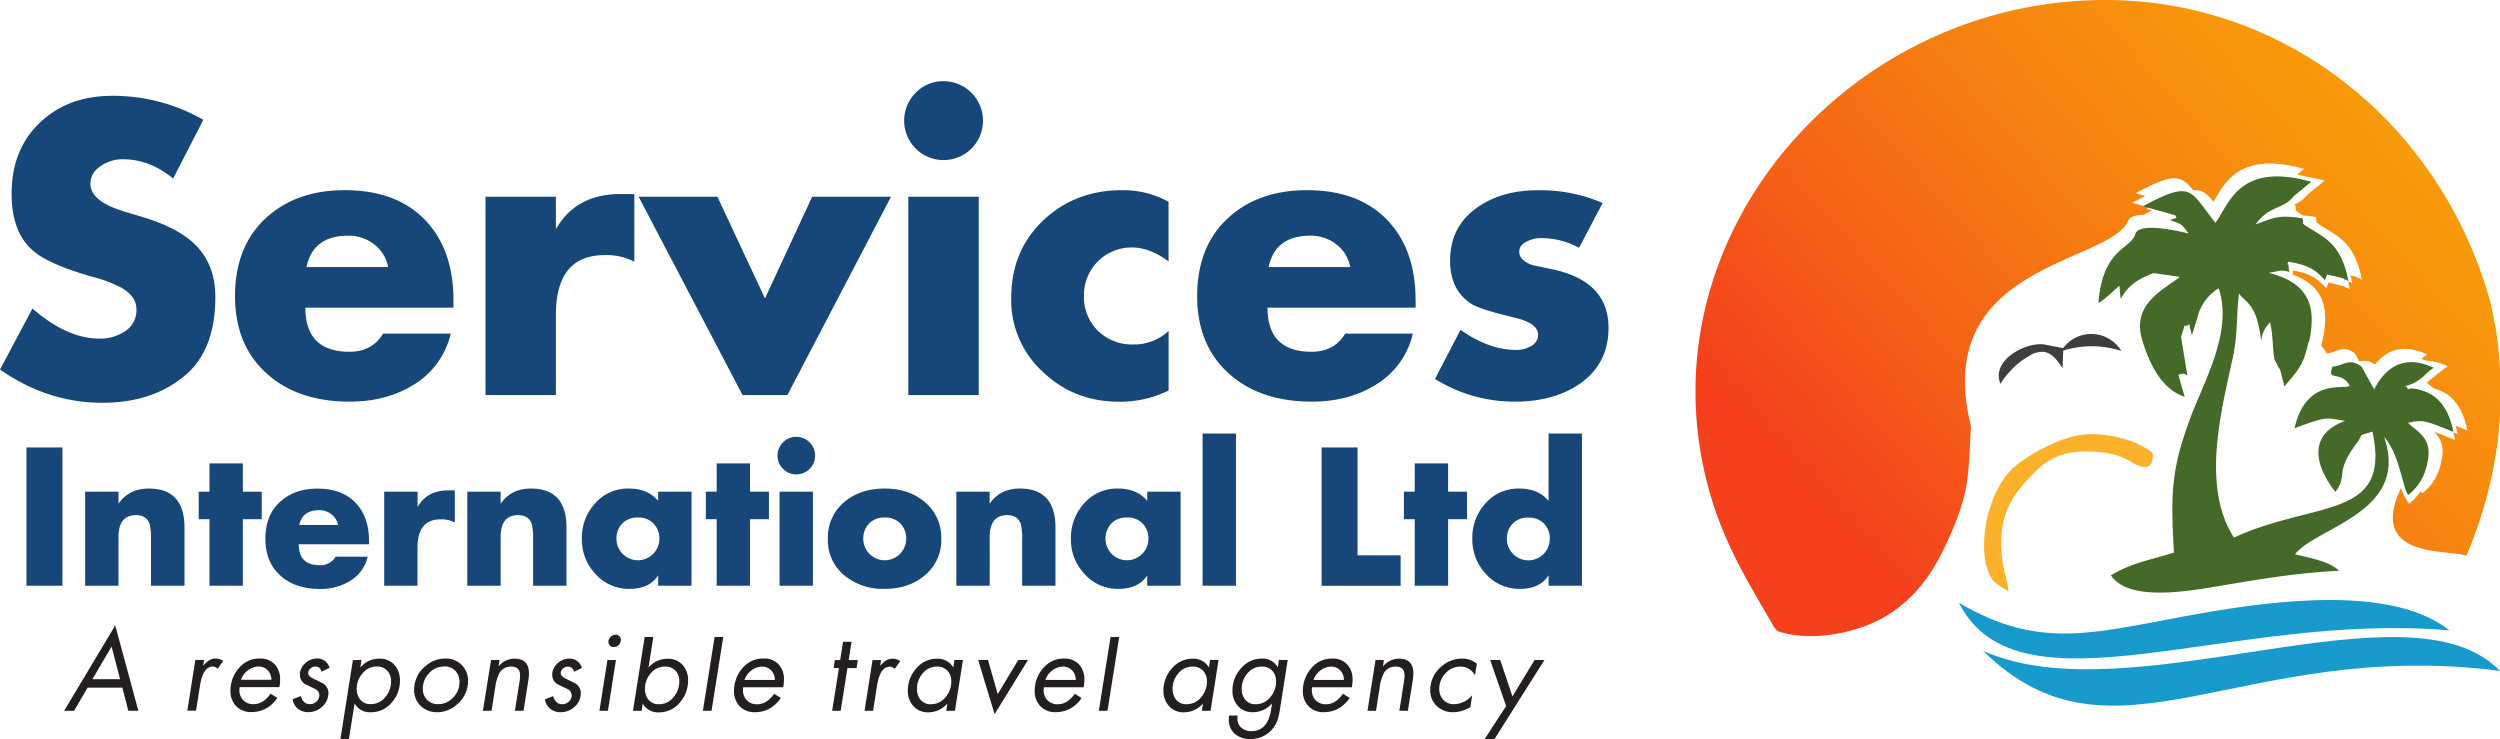
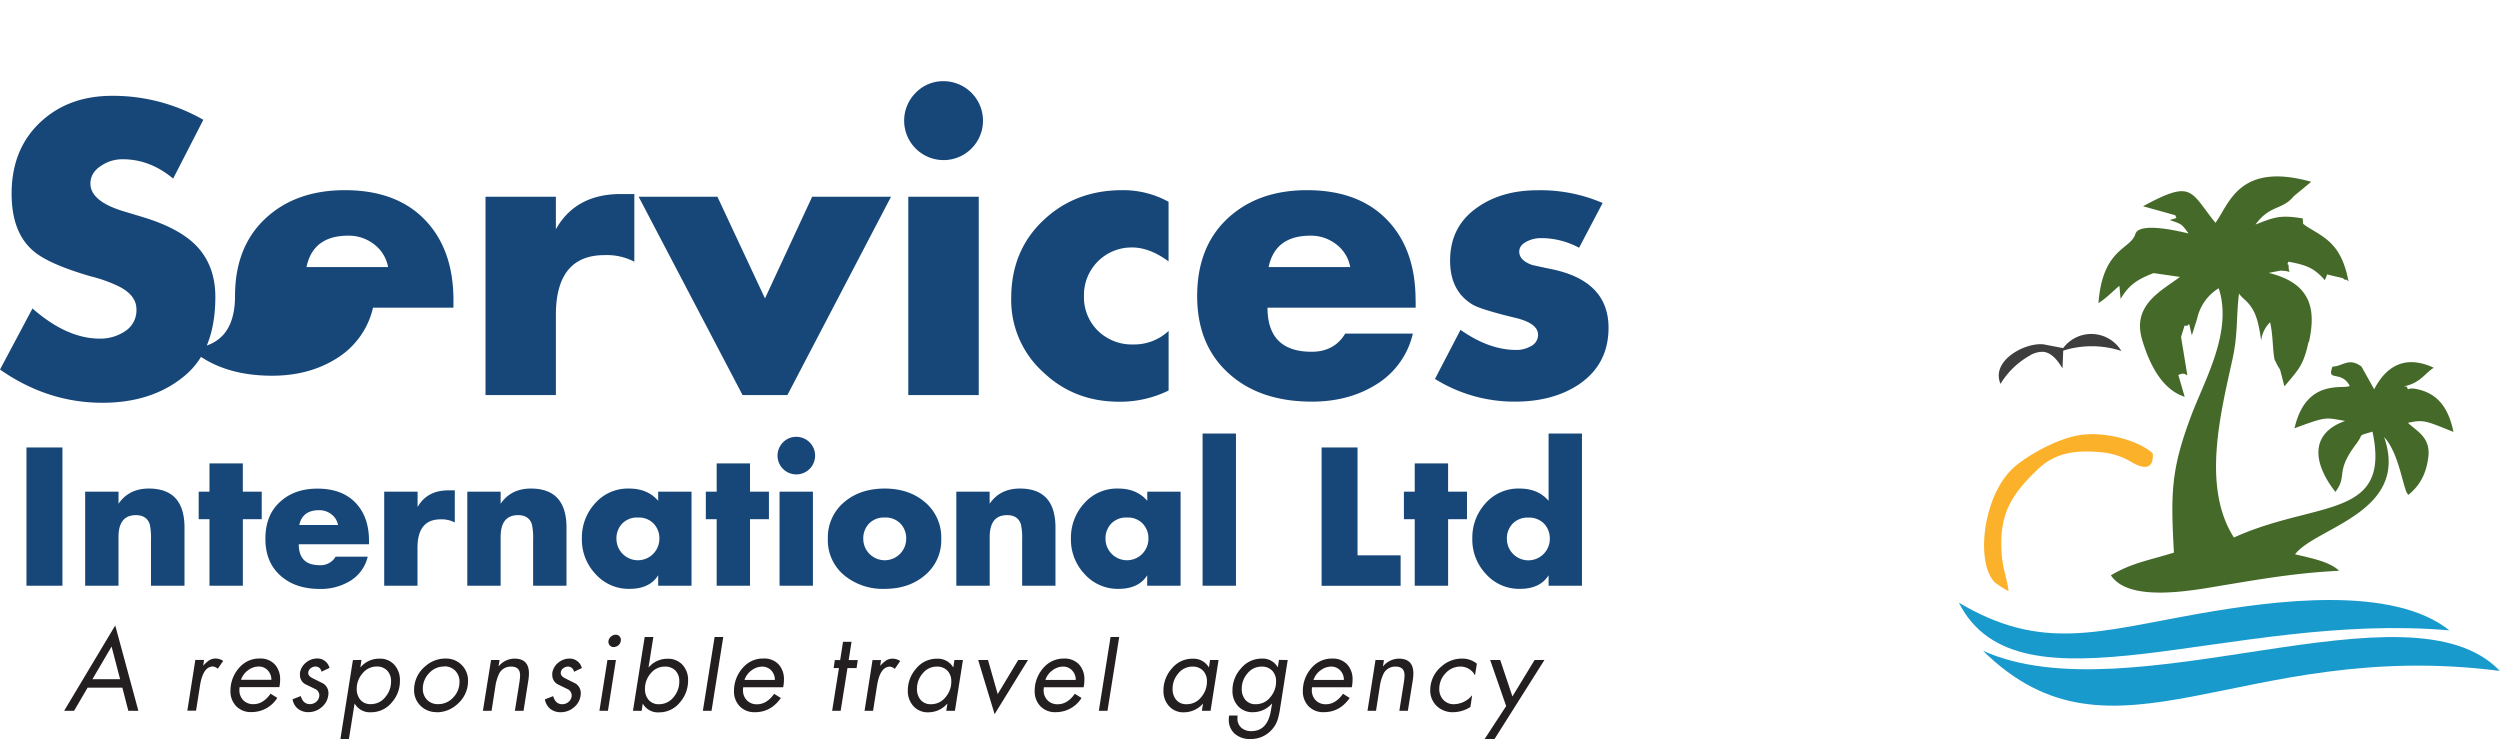
<svg xmlns="http://www.w3.org/2000/svg" viewBox="0 0 880.77 260.44">
  <defs>
    <style>.cls-1{fill:#fcb12b;}.cls-1,.cls-2,.cls-3,.cls-4,.cls-5{fill-rule:evenodd;}.cls-2{fill:url(#linear-gradient);}.cls-3{fill:#446928;}.cls-4{fill:#3e3e3e;}.cls-5{fill:#199acd;}.cls-6{fill:#174778;}.cls-7{fill:#231f20;}</style>
    <linearGradient id="linear-gradient" x1="630.87" y1="228.51" x2="856.3" y2="27.46" gradientUnits="userSpaceOnUse">
      <stop offset="0.14" stop-color="#f4401d" />
      <stop offset="0.36" stop-color="#f56017" />
      <stop offset="0.63" stop-color="#f68210" />
      <stop offset="0.85" stop-color="#f7960c" />
      <stop offset="1" stop-color="#f79e0a" />
    </linearGradient>
  </defs>
  <g id="Layer_2" data-name="Layer 2">
    <g id="Layer_1-2" data-name="Layer 1">
      <path class="cls-1" d="M707.64,208.26c-.46-4.06-1.88-7.39-2.33-12-1.43-15,3.43-22,12.29-30.61,5.65-5.51,12.2-7.32,22.51-6.32a24.5,24.5,0,0,1,10.9,3.5c3.79,2.26,7.9,3,7.41-3.13-4.88-4.48-17-7.91-26.06-6.36-7.67,1.32-16.93,6.56-21.85,10.47-12.06,9.57-14.71,34.84-7.61,41.45a31.35,31.35,0,0,0,4.74,3Z" />
-       <path class="cls-2" d="M626.15,222.3c12.48,4.37,29.71.23,38.93-5.63,9.87-6.27,15.94-14.6,21.32-26.6,7.67-17.11,6.91-21.9,8-39.86C680,93,742.85,93.07,749.74,77.9c.52-1.72,3-2.24,6-2.2l-.38-.1c1-.55,2-1,2.86-1.51l-2-.55.85-.45-1.67-.47h0l-4.2-1.18c1.7-.91,3.22-1.7,4.59-2.37l-3.41-1C765.64,61,768.28,61.48,772.64,67c3.11-.25,4.92,1.22,7.19,4.07C784,64,789.42,53.23,811.7,59.49l-2.38,2c1,.2,2,.44,3,.72a55.43,55.43,0,0,1,6.59,1.46l-6.12,5.06A11.37,11.37,0,0,1,808.53,72l-.06,0-.21.26.48.08v.86c.66,2.74-.37-.12.15.78.09.15-.17.33,1.73,1.48l.72.44a43.11,43.11,0,0,1,4.65.58v.86c.67,2.74-.36-.11.16.79.08.15-.17.32,1.72,1.48,6.19,3.78,11.81,6.19,14.22,19-.36-.16-.86-.85-1-.56s-.77-.42-1-.55l-2-.47c.24.9.45,1.85.64,2.88-.35-.16-.85-.85-1-.56-.08.14-.27,0-.47-.11.22.85.42,1.76.6,2.72-.35-.16-.85-.85-1-.56s-.78-.42-1-.56l-5.57-1.29a7.56,7.56,0,0,1-.8,2c-3.17-3.7-5.83-5.18-11.78-6.3.16,1.71.8,1.44-.53,1.15l.3.27c11.94,4.21,13.05,12.88,10.73,23.41-.13.6-.25,1.16-.38,1.69.68.89,1.34,1.79,2,2.72,3.5-.29,5.45-3.23,9.83,0l1.62,2.89a5.62,5.62,0,0,1,5.39,1.09c3.89-4.94,9.75-7.65,18.44-3.58a11.56,11.56,0,0,0-2.06,1.58c.57.16,1.15.36,1.75.59a19,19,0,0,1,7.56,2c-.94.53-6.33,4.85-7.35,5.8,1.39,1,1.56,1.7,3.19,2.2,6.43,2,9.55,7.2,11.1,14.59l-4.18-1.66c.28.94.53,1.93.74,2.95l-1.57-.61c.25.85.47,1.74.66,2.66-3.38-1.32-5.65-2.26-7.42-2.87a9.2,9.2,0,0,1,2.9,8.45c-.79,6.19-3.1,10-7,13.27a8.2,8.2,0,0,1-.55-.73,24.39,24.39,0,0,1-4.14,4.39,26.53,26.53,0,0,1-2.9-5.48c-11.92,25.34,17.47,21.33,23.11,23.81,10.84-25.94,14.55-51.77,10.38-79.75l-1.72-8.73C860.87,45.14,806.66,0,741.66,0,648,0,573.78,89.17,604.29,179.77c5.7,16.13,12.17,26.22,20.59,40.95,0,.05.11.18.15.23l1.12,1.35Z" />
      <path class="cls-3" d="M813.27,120.57c-1.73,8.45-3.95,10.08-8.45,15.57l-1.49-5.78c-.08-.18-.27-.5-.36-.66s-.31-.42-.39-.56l-1.25-2.5c-.74-3.91-.46-8.19-1.55-13.1a10.66,10.66,0,0,0-3.15,6.43c-.55-3.84-1.23-7.73-2.69-10.45-1.89-3.54-3.68-4-5.12-6.12-1.06,8.53-.27,13.92-2.34,23.33-4.21,19.15-10.77,45,.55,62.64,29.05-13.2,55.45-6.18,48.81-37.31-5.7,1.78-2.83.49-5.66,4.24-7.75,10.29-2.92,11-7.4,17-7.86-10-9.2-20.57,3.45-25-7.15-1.18-6.19-1.73-17.85,2.57,4.07-17.78,17.23-13.58,19.46-14.9-3-5.73-8.29-1.23-6.06-6.82,3.73-.1,5.67-3.35,10.19,0l4.47,8c3.71-7.18,10.13-12.66,21-7.58-2.75,1.54-4.78,5.47-10.46,6.51.31.16.83-.1,1,.29.91,2-.72-.64,5.3,1.19,6.43,2,9.55,7.21,11.1,14.6-9.65-3.79-10.25-4.45-16.05-3.2,3.14,3,8.08,5.14,7.18,12.12-.79,6.19-3.1,10-7,13.27-.45-.69-.51-.24-1.21-2.47-1.4-4.44-3.07-13.31-7.36-17.9,9.23,26.59-24.07,31.74-31.38,41.3,5.61,1.35,12.27,2.59,15.52,5.81-15.55.77-28,3-42.5,5.4-11.63,2-31.83,5.36-37.89-3.8,7.29-4.39,13.59-5.31,22.2-8-1.17-21.15-1-29.27,6-48,4.75-12.74,14.81-29.8,9.78-45.14a16.69,16.69,0,0,0-7.6,10.71l-1.86,5.87c-1.66-6.58-.14-2.79-2.57-3.43l-1.24,4,2.21,13.48c-.4.16-.73-1.2-3.17-.07l2.24,7.68c-7.27-2.32-12-10-15-20.15-3.64-12.3,6.95-17.23,13.34-22.08l-9.29-1.34c-6.21,2.32-9.06,4.67-11.62,9.11l-.43-4.64c-2,1.61-4.42,4.25-7.38,6.1,1.46-19.42,11.37-18.86,13-24.33,1.37-4.52,16.15-.8,18.74-.21-2.58-3.56-2.39-3.22-6.59-4.73,2.94-1,2.35-.35,1.94-1.68l-11.38-3.18c17.53-9.46,16.43-5.48,25.5,5.85,4.8-6.35,8.08-21.68,33.75-14.46l-6.13,5.06c-3.94,4.94-8.47,3-13.49,10,6.42-2.49,8.54-3.53,16.66-2.14v.86c.66,2.74-.37-.12.15.79.09.15-.17.32,1.73,1.48,6.18,3.78,11.8,6.19,14.21,19-.35-.16-.85-.85-1-.56s-.78-.42-1-.55l-5.57-1.3a7.56,7.56,0,0,1-.8,2c-3.35-3.91-6.13-5.34-12.8-6.48-.88,2.17,0-.25.08,1.67.05,3.14,1.72,1.5-3,1.48l-4,.79c15.14,3.7,16.68,13,14.15,24.42Z" />
      <path class="cls-4" d="M719.73,121.3c-6.54-.59-18.4,5.85-14.93,13.94a28.13,28.13,0,0,1,10.1-9.85,8.56,8.56,0,0,1,4.91-1.44c3.1.27,5.19,3.19,6.83,5.83.09-2.08.17-4.17.25-6.25a33.51,33.51,0,0,1,20.47.11,12.35,12.35,0,0,0-20.49-1l-7.14-1.37Z" />
      <path class="cls-5" d="M880.73,236.37c-91.6-11.79-136.15,38.14-182.1-7.09,51.87,23.36,150.27-26.24,182.1,7.09Z" />
      <path class="cls-5" d="M862.94,222.08c-77.22-6.73-151.72,31.92-172.82-9.75,29.35,17.42,49,10.13,84.9,3.82,26-4.56,67.83-10.12,87.92,5.93Z" />
-       <path class="cls-6" d="M71.63,42.22,61,62.92q-8.17-6.81-17.7-6.81a13.12,13.12,0,0,0-7.49,2.18c-2.64,1.63-3.95,3.76-3.95,6.4q0,6.25,11.85,9.8l6.8,2.05q12,3.67,18,9.39,7.35,7.08,7.36,18.66,0,18.66-10.63,27.65Q53.8,141.9,36.09,141.9,16.75,141.9,0,130.19l11.44-21.51q12.12,10.62,23.7,10.62a15.64,15.64,0,0,0,9-2.66A8.73,8.73,0,0,0,48.07,109q0-4.9-6-8a49.88,49.88,0,0,0-10.21-3.67Q17,93,11.71,88.38,4.09,81.86,4.09,68.23q0-15.53,9.94-25t25.46-9.47a63.9,63.9,0,0,1,32.14,8.45ZM108,94.1h28.73a12.91,12.91,0,0,0-4.9-8,14.44,14.44,0,0,0-9.13-3.07q-12.39,0-14.7,11Zm51.75,11.72v2.58H107.59q0,15.52,15.52,15.53,8,0,11.85-6.4h23.83a28.49,28.49,0,0,1-13.21,18.11q-9.53,5.85-22.33,5.86-18,0-28.87-9.54Q82.8,121.88,82.8,104.32,82.8,87,93.49,77t28-10q18.11,0,28.19,10.42t10.08,28.4Zm36.09-36.5V80.76h0q7-12.39,22.83-12.4h4.81V92.2A21,21,0,0,0,213,89.88q-17.16,0-17.16,21.11v28.19H171.05V69.32Zm56.92,0,16.75,35.81,16.62-35.81h27.78l-36.5,69.86h-15.8L225,69.32Zm92.06,0v69.86H320V69.32ZM332.43,28.6a13.93,13.93,0,0,1,13.89,13.89,13.89,13.89,0,1,1-23.7-9.81,13.41,13.41,0,0,1,9.81-4.08Zm79.26,42.49v21q-6.68-4.91-12.8-4.9a16.74,16.74,0,0,0-17,17,16.59,16.59,0,0,0,4.9,12.33,17.1,17.1,0,0,0,12.53,4.83,17.65,17.65,0,0,0,12.39-4.77v21a38.49,38.49,0,0,1-17.43,3.95q-15.79,0-26.69-10.35A34.21,34.21,0,0,1,356.26,105q0-16.62,11.24-27.31T395.35,67a33,33,0,0,1,16.34,4.09ZM447,94.1H475.7a12.91,12.91,0,0,0-4.9-8,14.46,14.46,0,0,0-9.13-3.07q-12.39,0-14.71,11Zm51.75,11.72v2.58H446.55q0,15.52,15.53,15.53,8,0,11.85-6.4h23.83a28.53,28.53,0,0,1-13.21,18.11q-9.54,5.85-22.33,5.86-18,0-28.88-9.54-11.56-10.08-11.57-27.64Q421.77,87,432.46,77t28-10q18.1,0,28.19,10.42t10.07,28.4ZM564.63,71.5l-8.31,15.79A28.07,28.07,0,0,0,543,83.89a10.76,10.76,0,0,0-4.9,1.09c-1.91.91-2.86,2.13-2.86,3.68,0,2,1.45,3.54,4.36,4.63.63.18,2.91.68,6.81,1.49q20.29,4.09,20.29,20.7,0,12.81-10.35,19.89-9.12,6.12-22.61,6.13a52.88,52.88,0,0,1-28.19-8l9-17.29q10.08,7.08,19.61,7.08a10.06,10.06,0,0,0,5-1.23,4.53,4.53,0,0,0,2.72-4.08q0-4.09-8-6-11.85-2.85-15-4.63-8-4.75-8-15.52,0-12.12,9.67-18.8,8.58-6,21.11-6a55.33,55.33,0,0,1,23,4.5Z" />
+       <path class="cls-6" d="M71.63,42.22,61,62.92q-8.17-6.81-17.7-6.81a13.12,13.12,0,0,0-7.49,2.18c-2.64,1.63-3.95,3.76-3.95,6.4q0,6.25,11.85,9.8l6.8,2.05q12,3.67,18,9.39,7.35,7.08,7.36,18.66,0,18.66-10.63,27.65Q53.8,141.9,36.09,141.9,16.75,141.9,0,130.19l11.44-21.51q12.12,10.62,23.7,10.62a15.64,15.64,0,0,0,9-2.66A8.73,8.73,0,0,0,48.07,109q0-4.9-6-8a49.88,49.88,0,0,0-10.21-3.67Q17,93,11.71,88.38,4.09,81.86,4.09,68.23q0-15.53,9.94-25t25.46-9.47a63.9,63.9,0,0,1,32.14,8.45ZM108,94.1h28.73a12.91,12.91,0,0,0-4.9-8,14.44,14.44,0,0,0-9.13-3.07q-12.39,0-14.7,11Zm51.75,11.72v2.58H107.59h23.83a28.49,28.49,0,0,1-13.21,18.11q-9.53,5.85-22.33,5.86-18,0-28.87-9.54Q82.8,121.88,82.8,104.32,82.8,87,93.49,77t28-10q18.11,0,28.19,10.42t10.08,28.4Zm36.09-36.5V80.76h0q7-12.39,22.83-12.4h4.81V92.2A21,21,0,0,0,213,89.88q-17.16,0-17.16,21.11v28.19H171.05V69.32Zm56.92,0,16.75,35.81,16.62-35.81h27.78l-36.5,69.86h-15.8L225,69.32Zm92.06,0v69.86H320V69.32ZM332.43,28.6a13.93,13.93,0,0,1,13.89,13.89,13.89,13.89,0,1,1-23.7-9.81,13.41,13.41,0,0,1,9.81-4.08Zm79.26,42.49v21q-6.68-4.91-12.8-4.9a16.74,16.74,0,0,0-17,17,16.59,16.59,0,0,0,4.9,12.33,17.1,17.1,0,0,0,12.53,4.83,17.65,17.65,0,0,0,12.39-4.77v21a38.49,38.49,0,0,1-17.43,3.95q-15.79,0-26.69-10.35A34.21,34.21,0,0,1,356.26,105q0-16.62,11.24-27.31T395.35,67a33,33,0,0,1,16.34,4.09ZM447,94.1H475.7a12.91,12.91,0,0,0-4.9-8,14.46,14.46,0,0,0-9.13-3.07q-12.39,0-14.71,11Zm51.75,11.72v2.58H446.55q0,15.52,15.53,15.53,8,0,11.85-6.4h23.83a28.53,28.53,0,0,1-13.21,18.11q-9.54,5.85-22.33,5.86-18,0-28.88-9.54-11.56-10.08-11.57-27.64Q421.77,87,432.46,77t28-10q18.1,0,28.19,10.42t10.07,28.4ZM564.63,71.5l-8.31,15.79A28.07,28.07,0,0,0,543,83.89a10.76,10.76,0,0,0-4.9,1.09c-1.91.91-2.86,2.13-2.86,3.68,0,2,1.45,3.54,4.36,4.63.63.18,2.91.68,6.81,1.49q20.29,4.09,20.29,20.7,0,12.81-10.35,19.89-9.12,6.12-22.61,6.13a52.88,52.88,0,0,1-28.19-8l9-17.29q10.08,7.08,19.61,7.08a10.06,10.06,0,0,0,5-1.23,4.53,4.53,0,0,0,2.72-4.08q0-4.09-8-6-11.85-2.85-15-4.63-8-4.75-8-15.52,0-12.12,9.67-18.8,8.58-6,21.11-6a55.33,55.33,0,0,1,23,4.5Z" />
      <path class="cls-7" d="M43.11,242.28H30.86l-4.76,8.14H22.6l18-30.07,8.15,30.07H45.21l-2.1-8.14Zm-.8-3-3-11.5-6.74,11.5Zm29.58-6.78-.3,1.94h.07a12.57,12.57,0,0,1,1.94-1.75A4.42,4.42,0,0,1,76,232a5,5,0,0,1,2.63.83l-1.9,2.78a3.11,3.11,0,0,0-1.68-.8c-2.33,0-3.86,2.21-4.57,6.63l-1.41,8.94H66l2.82-17.89Zm26.53,9.59h-14a6.61,6.61,0,0,0-.08,1,5,5,0,0,0,1.35,3.58,4.8,4.8,0,0,0,3.64,1.41q3.39,0,6-3.69l2.36,1.48a10.61,10.61,0,0,1-9.06,5,7.11,7.11,0,0,1-5.44-2.1,7.52,7.52,0,0,1-2-5.4,14.28,14.28,0,0,1,.11-1.71,12.23,12.23,0,0,1,3.35-6.82A9.27,9.27,0,0,1,91.49,232a6.87,6.87,0,0,1,5.41,2.17,7.74,7.74,0,0,1,1.79,5.33,12.93,12.93,0,0,1-.27,2.58Zm-13.51-2.58h10.7a4.71,4.71,0,0,0-1.28-3.34,4.23,4.23,0,0,0-3.22-1.35,6.17,6.17,0,0,0-3.78,1.37,6.62,6.62,0,0,0-2.42,3.32Zm31.14-4.19-2.78,1.33a2.11,2.11,0,0,0-2.13-1.83,2.71,2.71,0,0,0-1.62.57,2.08,2.08,0,0,0-.9,1.41c-.15.87.37,1.59,1.56,2.17l3.54,1.75a4,4,0,0,1,2,3.43,6.12,6.12,0,0,1-.08.91,6.43,6.43,0,0,1-2.42,4.17,7,7,0,0,1-4.55,1.66,5.76,5.76,0,0,1-3.73-1.2,5.29,5.29,0,0,1-1.86-3.33l2.89-1.14c.56,1.9,1.62,2.85,3.2,2.85a3.38,3.38,0,0,0,2.17-.76,3.09,3.09,0,0,0,1.14-2,2.45,2.45,0,0,0-1.48-2.59l-3.43-1.67a3.67,3.67,0,0,1-1.9-3.2c0-.25,0-.52,0-.8a5.86,5.86,0,0,1,2.15-3.64,6.18,6.18,0,0,1,4-1.42,4.26,4.26,0,0,1,2.71.93,4.42,4.42,0,0,1,1.56,2.38Zm16.63-.5a6.3,6.3,0,0,0-5,2.48,8,8,0,0,0-2,5.33,5.87,5.87,0,0,0,1.22,3.84,4.54,4.54,0,0,0,3.69,1.6,6.42,6.42,0,0,0,5.18-2.51,8.31,8.31,0,0,0,2-5.52,5.29,5.29,0,0,0-1.35-3.77,4.9,4.9,0,0,0-3.75-1.45Zm-5.33-2.32-.38,2.55h.08a8.57,8.57,0,0,1,6.62-3,6.75,6.75,0,0,1,5.37,2.28,8.12,8.12,0,0,1,1.86,5.48,11.33,11.33,0,0,1-2.89,7.69,9.33,9.33,0,0,1-7.35,3.43,6.1,6.1,0,0,1-5.67-3h-.08l-2,12.53h-3l4.42-27.91Zm26.57,18.39a7.85,7.85,0,0,1-5.77-2.25,7.6,7.6,0,0,1-2.26-5.63,10.67,10.67,0,0,1,3.9-8.24,10.57,10.57,0,0,1,7.1-2.76,7.7,7.7,0,0,1,8,8,11.25,11.25,0,0,1-.11,1.53,10.8,10.8,0,0,1-3.79,6.66,10.65,10.65,0,0,1-7.1,2.74Zm2.55-16.07a7,7,0,0,0-5.29,2.34,7.76,7.76,0,0,0-2.21,5.47,5.43,5.43,0,0,0,1.47,3.9,5.16,5.16,0,0,0,3.94,1.54,7,7,0,0,0,5.29-2.34,7.67,7.67,0,0,0,2.21-5.42,5.48,5.48,0,0,0-1.49-4,5.21,5.21,0,0,0-3.92-1.54ZM176,232.53l-.35,2.17h.08a7.24,7.24,0,0,1,5.52-2.66c3.4,0,5.1,1.73,5.1,5.21a16.37,16.37,0,0,1-.23,2.55l-1.67,10.62h-3.05l1.6-10.08a18.6,18.6,0,0,0,.23-2.4q0-3.09-3.12-3.09a4.59,4.59,0,0,0-4.19,2.33,15.46,15.46,0,0,0-1.41,4.75l-1.33,8.49h-3.05L173,232.53Zm29,2.82-2.78,1.33a2.11,2.11,0,0,0-2.13-1.83,2.71,2.71,0,0,0-1.62.57,2.06,2.06,0,0,0-.89,1.41c-.15.87.37,1.59,1.56,2.17l3.54,1.75a4,4,0,0,1,1.94,3.43,6,6,0,0,1-.07.91,6.47,6.47,0,0,1-2.42,4.17,7,7,0,0,1-4.55,1.66,5.74,5.74,0,0,1-3.73-1.2,5.34,5.34,0,0,1-1.87-3.33l2.9-1.14c.55,1.9,1.62,2.85,3.19,2.85a3.34,3.34,0,0,0,2.17-.76,3.06,3.06,0,0,0,1.15-2,2.46,2.46,0,0,0-1.49-2.59l-3.43-1.67a3.69,3.69,0,0,1-1.9-3.2,7.51,7.51,0,0,1,0-.8,5.82,5.82,0,0,1,2.15-3.64,6.18,6.18,0,0,1,4-1.42,4.26,4.26,0,0,1,2.7.93,4.32,4.32,0,0,1,1.56,2.38Zm12-2.82-2.82,17.89h-3L214,232.53Zm-.08-8.91a1.73,1.73,0,0,1,1.41.65,1.79,1.79,0,0,1,.38,1.52,2.35,2.35,0,0,1-.85,1.55,2.56,2.56,0,0,1-1.66.62,1.79,1.79,0,0,1-1.41-.62,2,2,0,0,1-.42-1.55,2.55,2.55,0,0,1,.9-1.52,2.44,2.44,0,0,1,1.65-.65Zm17.25,11.23a6.32,6.32,0,0,0-5,2.48,8.09,8.09,0,0,0-1.94,5.33,5.87,5.87,0,0,0,1.22,3.84,4.54,4.54,0,0,0,3.69,1.6,6.43,6.43,0,0,0,5.18-2.51,8.31,8.31,0,0,0,2-5.52A5.29,5.29,0,0,0,238,236.3a4.91,4.91,0,0,0-3.75-1.45ZM223,250.42l4.13-26h3.05l-1.69,10.67h.07a8.63,8.63,0,0,1,6.59-3,6.82,6.82,0,0,1,5.4,2.24,7.81,7.81,0,0,1,1.87,5.41,11.57,11.57,0,0,1-2.89,7.73,9.33,9.33,0,0,1-7.31,3.5,6.11,6.11,0,0,1-5.71-3h-.08l-.38,2.47Zm31.81-26-4.13,26h-3.05l4.13-26Zm21,17.71H261.83a6.59,6.59,0,0,0-.07,1,5,5,0,0,0,1.35,3.58,4.79,4.79,0,0,0,3.63,1.41q3.39,0,6-3.69l2.36,1.48q-3.51,5-9.06,5a7.13,7.13,0,0,1-5.45-2.1,7.52,7.52,0,0,1-2-5.4,12.51,12.51,0,0,1,.12-1.71,12.16,12.16,0,0,1,3.35-6.82A9.27,9.27,0,0,1,269,232a6.89,6.89,0,0,1,5.41,2.17,7.73,7.73,0,0,1,1.78,5.33,12.9,12.9,0,0,1-.26,2.58Zm-13.52-2.58h10.7a4.7,4.7,0,0,0-1.27-3.34,4.25,4.25,0,0,0-3.22-1.35,6.22,6.22,0,0,0-3.79,1.37,6.68,6.68,0,0,0-2.42,3.32Zm36.28-4.19-2.4,15.07h-3l2.4-15.07h-1.87l.42-2.82H296l1-6.43h3l-1,6.43h3.2l-.42,2.82Zm11.84-2.82-.31,1.94h.08a12.12,12.12,0,0,1,1.94-1.75,4.39,4.39,0,0,1,2.4-.68,5,5,0,0,1,2.63.83l-1.91,2.78a3.06,3.06,0,0,0-1.67-.8q-3.51,0-4.57,6.63l-1.41,8.94h-3l2.81-17.89ZM330,234.85a6.32,6.32,0,0,0-5,2.48,8.09,8.09,0,0,0-1.94,5.33,5.87,5.87,0,0,0,1.22,3.84,4.54,4.54,0,0,0,3.69,1.6,6.43,6.43,0,0,0,5.18-2.51,8.31,8.31,0,0,0,2-5.52,5.29,5.29,0,0,0-1.35-3.77,4.93,4.93,0,0,0-3.75-1.45Zm9.25-2.32-2.82,17.89h-3.05l.38-2.47h-.07a8.86,8.86,0,0,1-6.63,3,6.71,6.71,0,0,1-5.32-2.25,7.85,7.85,0,0,1-1.91-5.44,11.6,11.6,0,0,1,3-7.79,9.27,9.27,0,0,1,7.29-3.4,6.25,6.25,0,0,1,5.67,3h.08l.38-2.55Zm8.83,0,3.42,12,7.23-12h3.43L350.41,251.6l-5.79-19.07Zm33.68,9.59h-14a6.61,6.61,0,0,0-.08,1,5,5,0,0,0,1.35,3.58,4.81,4.81,0,0,0,3.64,1.41q3.39,0,6-3.69l2.36,1.48a10.61,10.61,0,0,1-9.06,5,7.11,7.11,0,0,1-5.44-2.1,7.52,7.52,0,0,1-2-5.4,14.28,14.28,0,0,1,.11-1.71,12.23,12.23,0,0,1,3.35-6.82,9.29,9.29,0,0,1,6.86-2.85,6.86,6.86,0,0,1,5.4,2.17,7.74,7.74,0,0,1,1.79,5.33,12.93,12.93,0,0,1-.27,2.58Zm-13.51-2.58H379a4.71,4.71,0,0,0-1.28-3.34,4.23,4.23,0,0,0-3.22-1.35,6.19,6.19,0,0,0-3.78,1.37,6.62,6.62,0,0,0-2.42,3.32Zm26.06-15.13-4.13,26h-3.05l4.13-26Zm25.75,10.44a6.32,6.32,0,0,0-5,2.48,8.09,8.09,0,0,0-1.94,5.33,5.87,5.87,0,0,0,1.22,3.84,4.54,4.54,0,0,0,3.69,1.6,6.43,6.43,0,0,0,5.18-2.51,8.31,8.31,0,0,0,2-5.52,5.29,5.29,0,0,0-1.35-3.77,4.93,4.93,0,0,0-3.75-1.45Zm9.25-2.32-2.82,17.89h-3.05l.38-2.47h-.07a8.86,8.86,0,0,1-6.63,3,6.71,6.71,0,0,1-5.32-2.25,7.85,7.85,0,0,1-1.91-5.44,11.6,11.6,0,0,1,3-7.79,9.27,9.27,0,0,1,7.29-3.4,6.24,6.24,0,0,1,5.67,3h.08l.38-2.55Zm15.11,2.32a6.32,6.32,0,0,0-5,2.48,8.09,8.09,0,0,0-1.94,5.33,5.87,5.87,0,0,0,1.22,3.84,4.54,4.54,0,0,0,3.69,1.6,6.43,6.43,0,0,0,5.18-2.51,8.31,8.31,0,0,0,2-5.52,5.29,5.29,0,0,0-1.35-3.77,4.9,4.9,0,0,0-3.75-1.45Zm9.25-2.32-2.67,17a28.24,28.24,0,0,1-.87,4,9.56,9.56,0,0,1-2.17,3.66,9.77,9.77,0,0,1-7.42,3.17,8,8,0,0,1-5.54-1.86,6.43,6.43,0,0,1-2.08-5.07,7.85,7.85,0,0,1,.12-1.34h3a6.54,6.54,0,0,0-.08,1,4.17,4.17,0,0,0,1.36,3.28,5.11,5.11,0,0,0,3.56,1.21q5.74,0,6.92-7.53l.35-2.14h-.08a8.8,8.8,0,0,1-6.66,3,6.73,6.73,0,0,1-5.33-2.25,7.78,7.78,0,0,1-1.87-5.4,11.34,11.34,0,0,1,2.93-7.69,9.37,9.37,0,0,1,7.35-3.54,6.07,6.07,0,0,1,5.64,3h.07l.38-2.55Zm22.61,9.59H462.24a6.59,6.59,0,0,0-.07,1,5,5,0,0,0,1.35,3.58,4.79,4.79,0,0,0,3.63,1.41q3.39,0,6-3.69l2.36,1.48q-3.51,5-9.06,5a7.13,7.13,0,0,1-5.45-2.1,7.52,7.52,0,0,1-2-5.4,12.51,12.51,0,0,1,.12-1.71,12.16,12.16,0,0,1,3.35-6.82,9.27,9.27,0,0,1,6.85-2.85,6.89,6.89,0,0,1,5.41,2.17,7.74,7.74,0,0,1,1.79,5.33,12.93,12.93,0,0,1-.27,2.58Zm-13.52-2.58h10.7a4.7,4.7,0,0,0-1.27-3.34,4.25,4.25,0,0,0-3.22-1.35,6.22,6.22,0,0,0-3.79,1.37,6.68,6.68,0,0,0-2.42,3.32Zm24.82-7-.34,2.17h.08a7.24,7.24,0,0,1,5.52-2.66c3.4,0,5.1,1.73,5.1,5.21a16.37,16.37,0,0,1-.23,2.55L496,250.42h-3l1.6-10.08a18.6,18.6,0,0,0,.23-2.4c0-2.06-1.05-3.09-3.13-3.09a4.58,4.58,0,0,0-4.18,2.33,14.92,14.92,0,0,0-1.41,4.75l-1.33,8.49h-3l2.82-17.89Zm32.74,1.3-.65,4h-.07a5.73,5.73,0,0,0-5.07-3,6.94,6.94,0,0,0-5.27,2.38,7.81,7.81,0,0,0-2.19,5.43,5.45,5.45,0,0,0,1.37,3.84,4.85,4.85,0,0,0,3.85,1.6,8.39,8.39,0,0,0,6.28-3.08h.07l-.6,4.07a11.45,11.45,0,0,1-6,1.83,8.1,8.1,0,0,1-5.88-2.19,7.51,7.51,0,0,1-2.27-5.65,10.67,10.67,0,0,1,.12-1.6,10.89,10.89,0,0,1,3.86-6.7,10.78,10.78,0,0,1,7.18-2.74,8,8,0,0,1,5.25,1.79Zm10.31,14.9L525,232.53h3.54l4.3,12.83,7.81-12.83h3.46l-17.62,27.91H523l7.65-11.71Z" />
      <path class="cls-6" d="M22,157.65v48.71H9.32V157.65Zm19.76,15.57v4.26h0q3.64-5.35,10.66-5.36Q65,172.12,65,185.88v20.48H53.19V190.21a22.06,22.06,0,0,0-.45-5.56c-.74-2.11-2.35-3.16-4.85-3.16q-6.14,0-6.14,7.68v17.19H30V173.22Zm43.8,9.69v23.45H73.8V182.91H70v-9.69H73.8v-9.95H85.55v9.95h6.66v9.69Zm19.9,2.06h13.63a6.14,6.14,0,0,0-2.32-3.78,6.91,6.91,0,0,0-4.33-1.45q-5.88,0-7,5.23ZM130,190.53v1.23H105.26q0,7.37,7.36,7.36a6.08,6.08,0,0,0,5.62-3h11.31a13.58,13.58,0,0,1-6.27,8.59,19.82,19.82,0,0,1-10.59,2.78q-8.53,0-13.7-4.53-5.49-4.77-5.49-13.11t5.07-12.95q5.07-4.76,13.28-4.75,8.59,0,13.37,4.94T130,190.53Zm17.12-17.31v5.42h0c2.22-3.92,5.82-5.88,10.83-5.88h2.28v11.31a10,10,0,0,0-5-1.1q-8.14,0-8.14,10v13.38H135.36V173.22Zm29.26,0v4.26h0q3.65-5.35,10.66-5.36,12.54,0,12.54,13.76v20.48H187.82V190.21a22.06,22.06,0,0,0-.45-5.56q-1.1-3.17-4.85-3.16-6.14,0-6.14,7.68v17.19H164.63V173.22Zm48.33,9.11a7.24,7.24,0,0,0-5.53,2.16,7.51,7.51,0,0,0-2,5.33,7.56,7.56,0,1,0,15.12,0,7.47,7.47,0,0,0-2-5.33,7.23,7.23,0,0,0-5.52-2.16Zm18.92-9.11v33.14H231.88v-3.68h0q-3,4.77-10.06,4.78a15.64,15.64,0,0,1-12.08-5.3A17.61,17.61,0,0,1,205,189.75a17.87,17.87,0,0,1,4.69-12.46,15.35,15.35,0,0,1,11.92-5.17q6.58,0,10.27,4.33v-3.23Zm20.61,9.69v23.45H252.49V182.91h-3.82v-9.69h3.82v-9.95h11.75v9.95h6.66v9.69Zm22.16-9.69v33.14H274.64V173.22Zm-5.88-19.32a6.62,6.62,0,1,1-4.65,1.94,6.35,6.35,0,0,1,4.65-1.94Zm31.14,18.22q8.4,0,13.95,4.58a16.19,16.19,0,0,1,6,13.12,16,16,0,0,1-6,13.05q-5.55,4.59-13.95,4.59a21.32,21.32,0,0,1-14-4.59,16,16,0,0,1-6-13.05,16.19,16.19,0,0,1,6-13.12q5.55-4.57,14-4.58Zm0,10.21a7.22,7.22,0,0,0-5.52,2.16,7.47,7.47,0,0,0-2,5.33,7.56,7.56,0,1,0,15.12,0,7.47,7.47,0,0,0-2-5.33,7.2,7.2,0,0,0-5.52-2.16Zm37-9.11v4.26h0q3.63-5.35,10.66-5.36,12.53,0,12.53,13.76v20.48H360.11V190.21a22.06,22.06,0,0,0-.45-5.56q-1.1-3.17-4.85-3.16-6.13,0-6.13,7.68v17.19H336.92V173.22ZM397,182.33a7.2,7.2,0,0,0-5.52,2.16,7.47,7.47,0,0,0-2,5.33,7.56,7.56,0,1,0,15.12,0,7.47,7.47,0,0,0-2-5.33,7.2,7.2,0,0,0-5.52-2.16Zm18.93-9.11v33.14H404.17v-3.68h0q-3,4.77-10.06,4.78a15.64,15.64,0,0,1-12.08-5.3,17.61,17.61,0,0,1-4.73-12.41A17.9,17.9,0,0,1,382,177.29a15.37,15.37,0,0,1,11.92-5.17q6.59,0,10.27,4.33v-3.23Zm19.51-20.48v53.62H423.68V152.74Zm42.83,4.91v38h15.18v10.73H465.61V157.65Zm31.91,25.26v23.45H498.42V182.91h-3.81v-9.69h3.81v-9.95h11.76v9.95h6.66v9.69Zm35.4,23.45v-3.68h0q-3,4.77-10.05,4.78a15.62,15.62,0,0,1-12.08-5.3,17.57,17.57,0,0,1-4.74-12.41,17.9,17.9,0,0,1,4.68-12.46,15.38,15.38,0,0,1,11.92-5.17q6.6,0,10.27,4.33V152.74h11.76v53.62Zm-7.17-24a7.23,7.23,0,0,0-5.52,2.16,7.47,7.47,0,0,0-2,5.33,7.56,7.56,0,1,0,15.12,0,7.51,7.51,0,0,0-2-5.33,7.24,7.24,0,0,0-5.53-2.16Z" />
    </g>
  </g>
</svg>